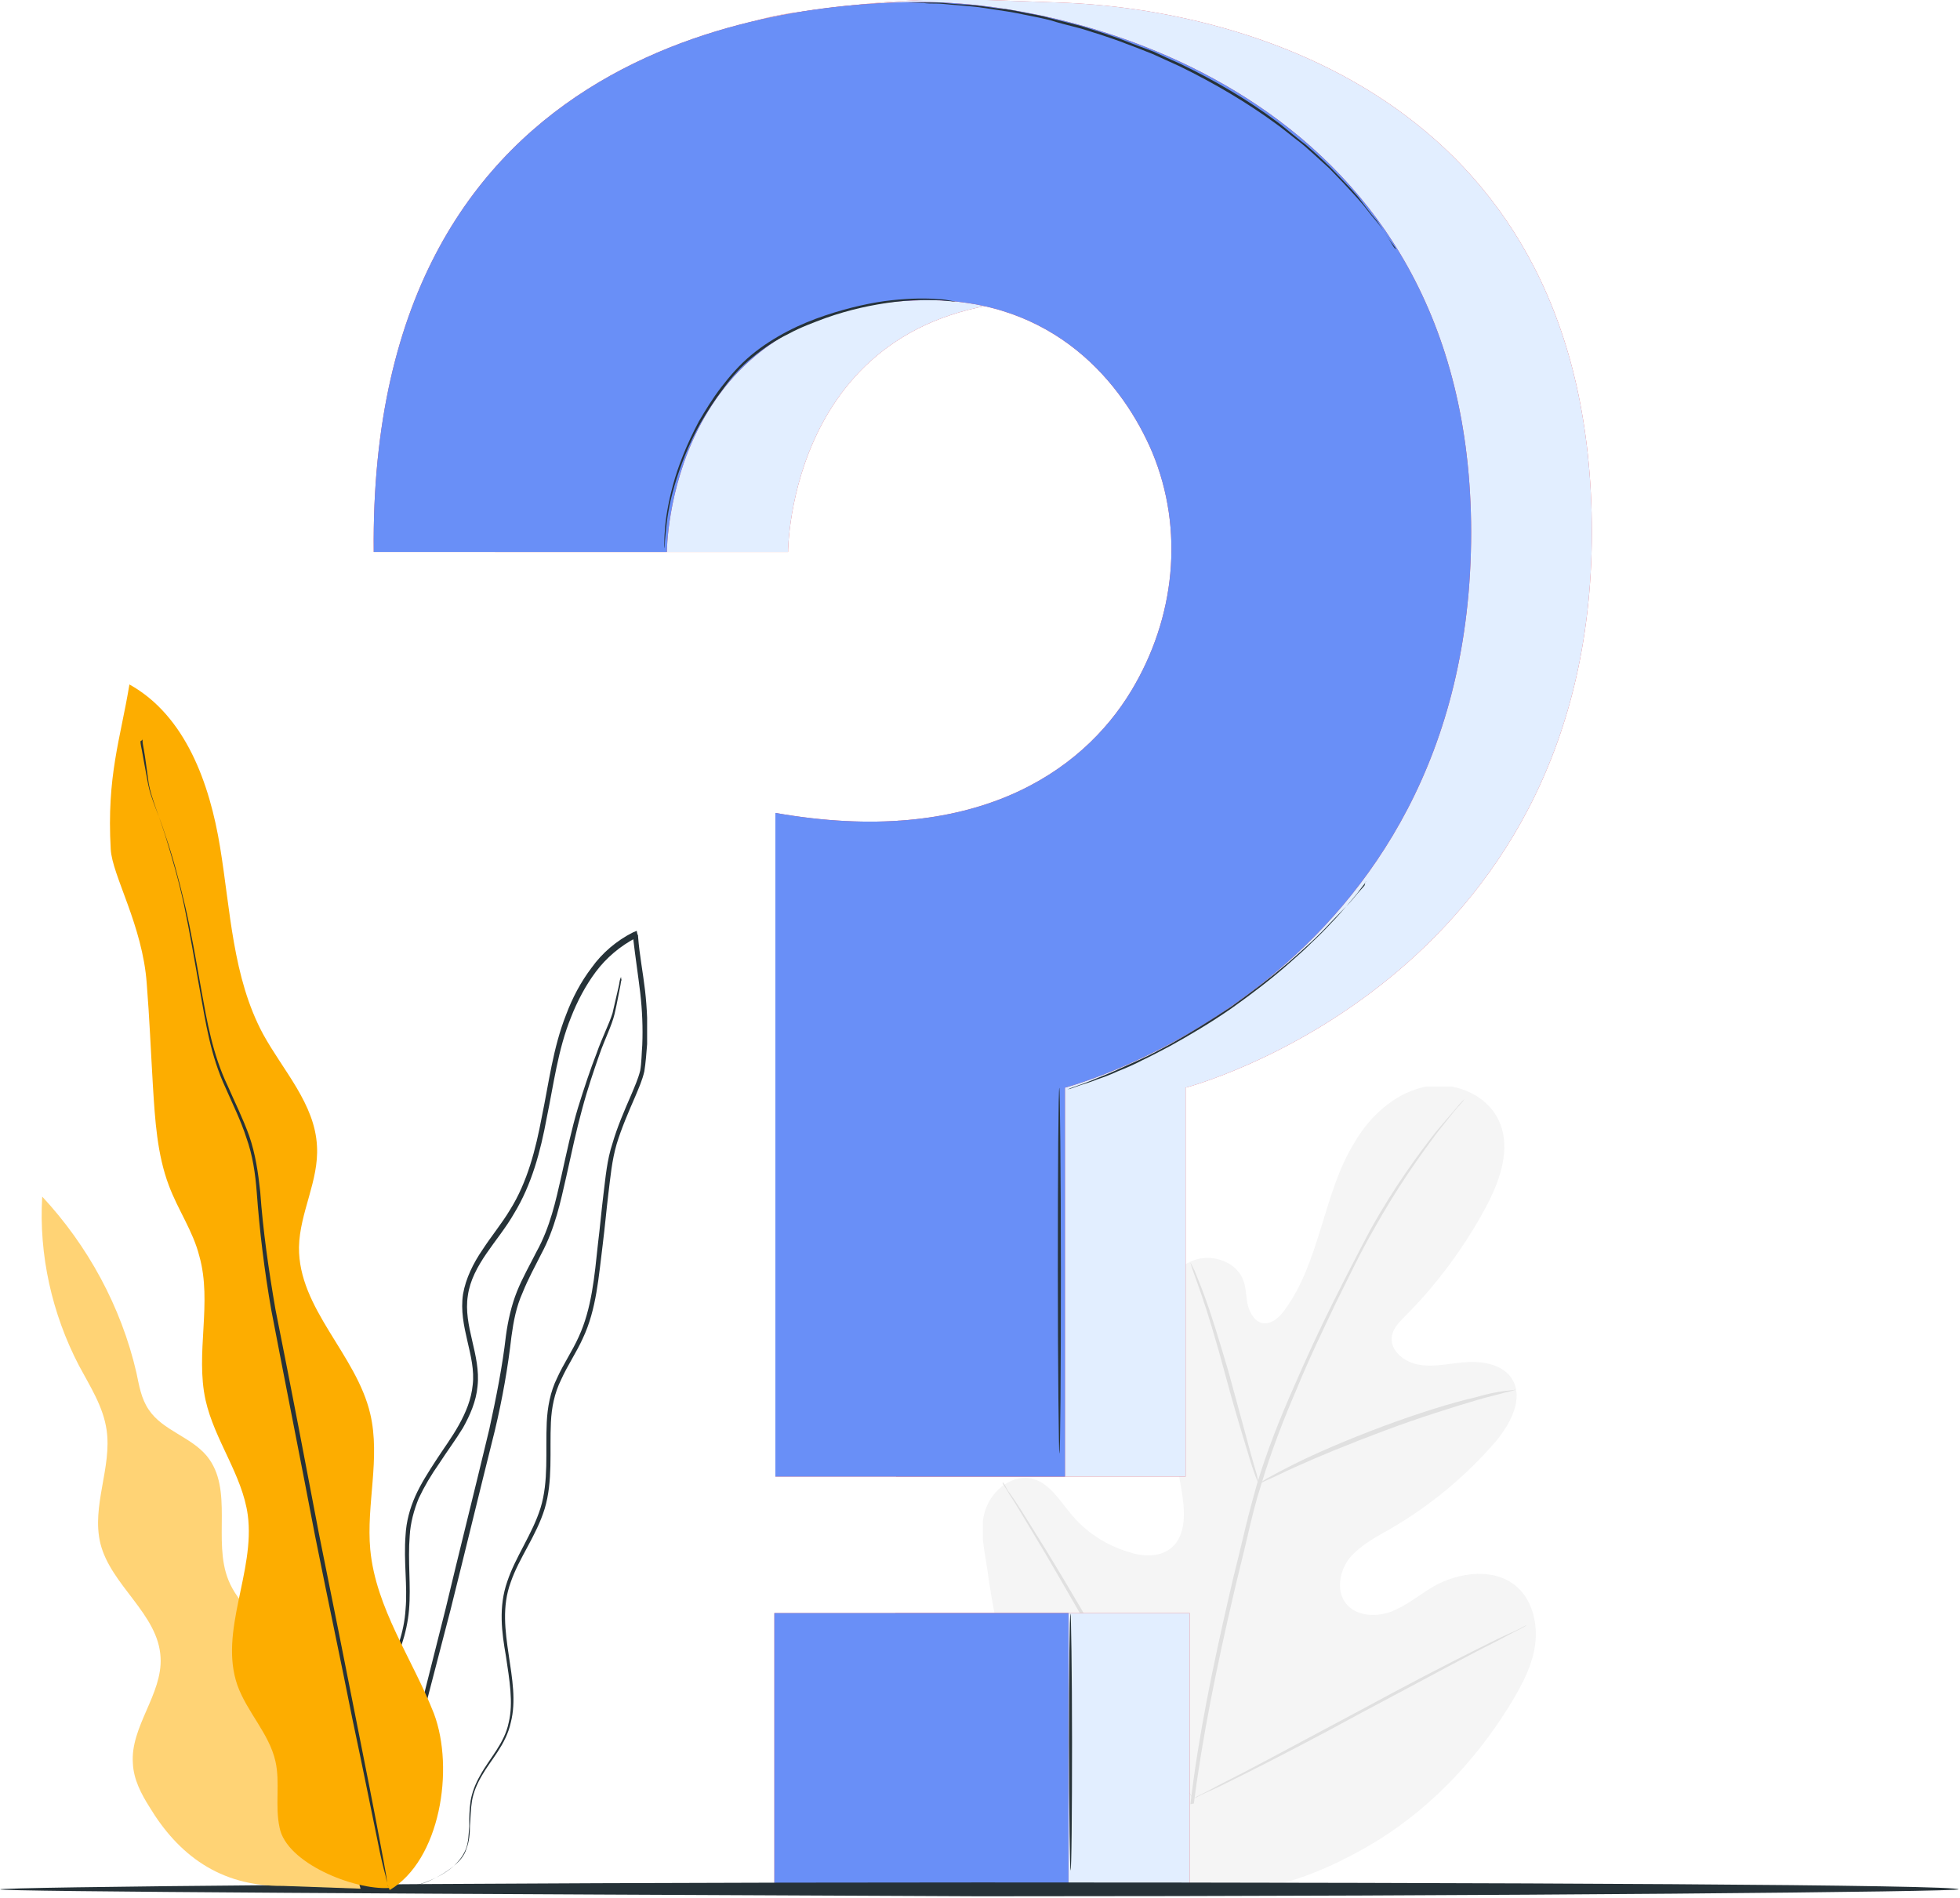
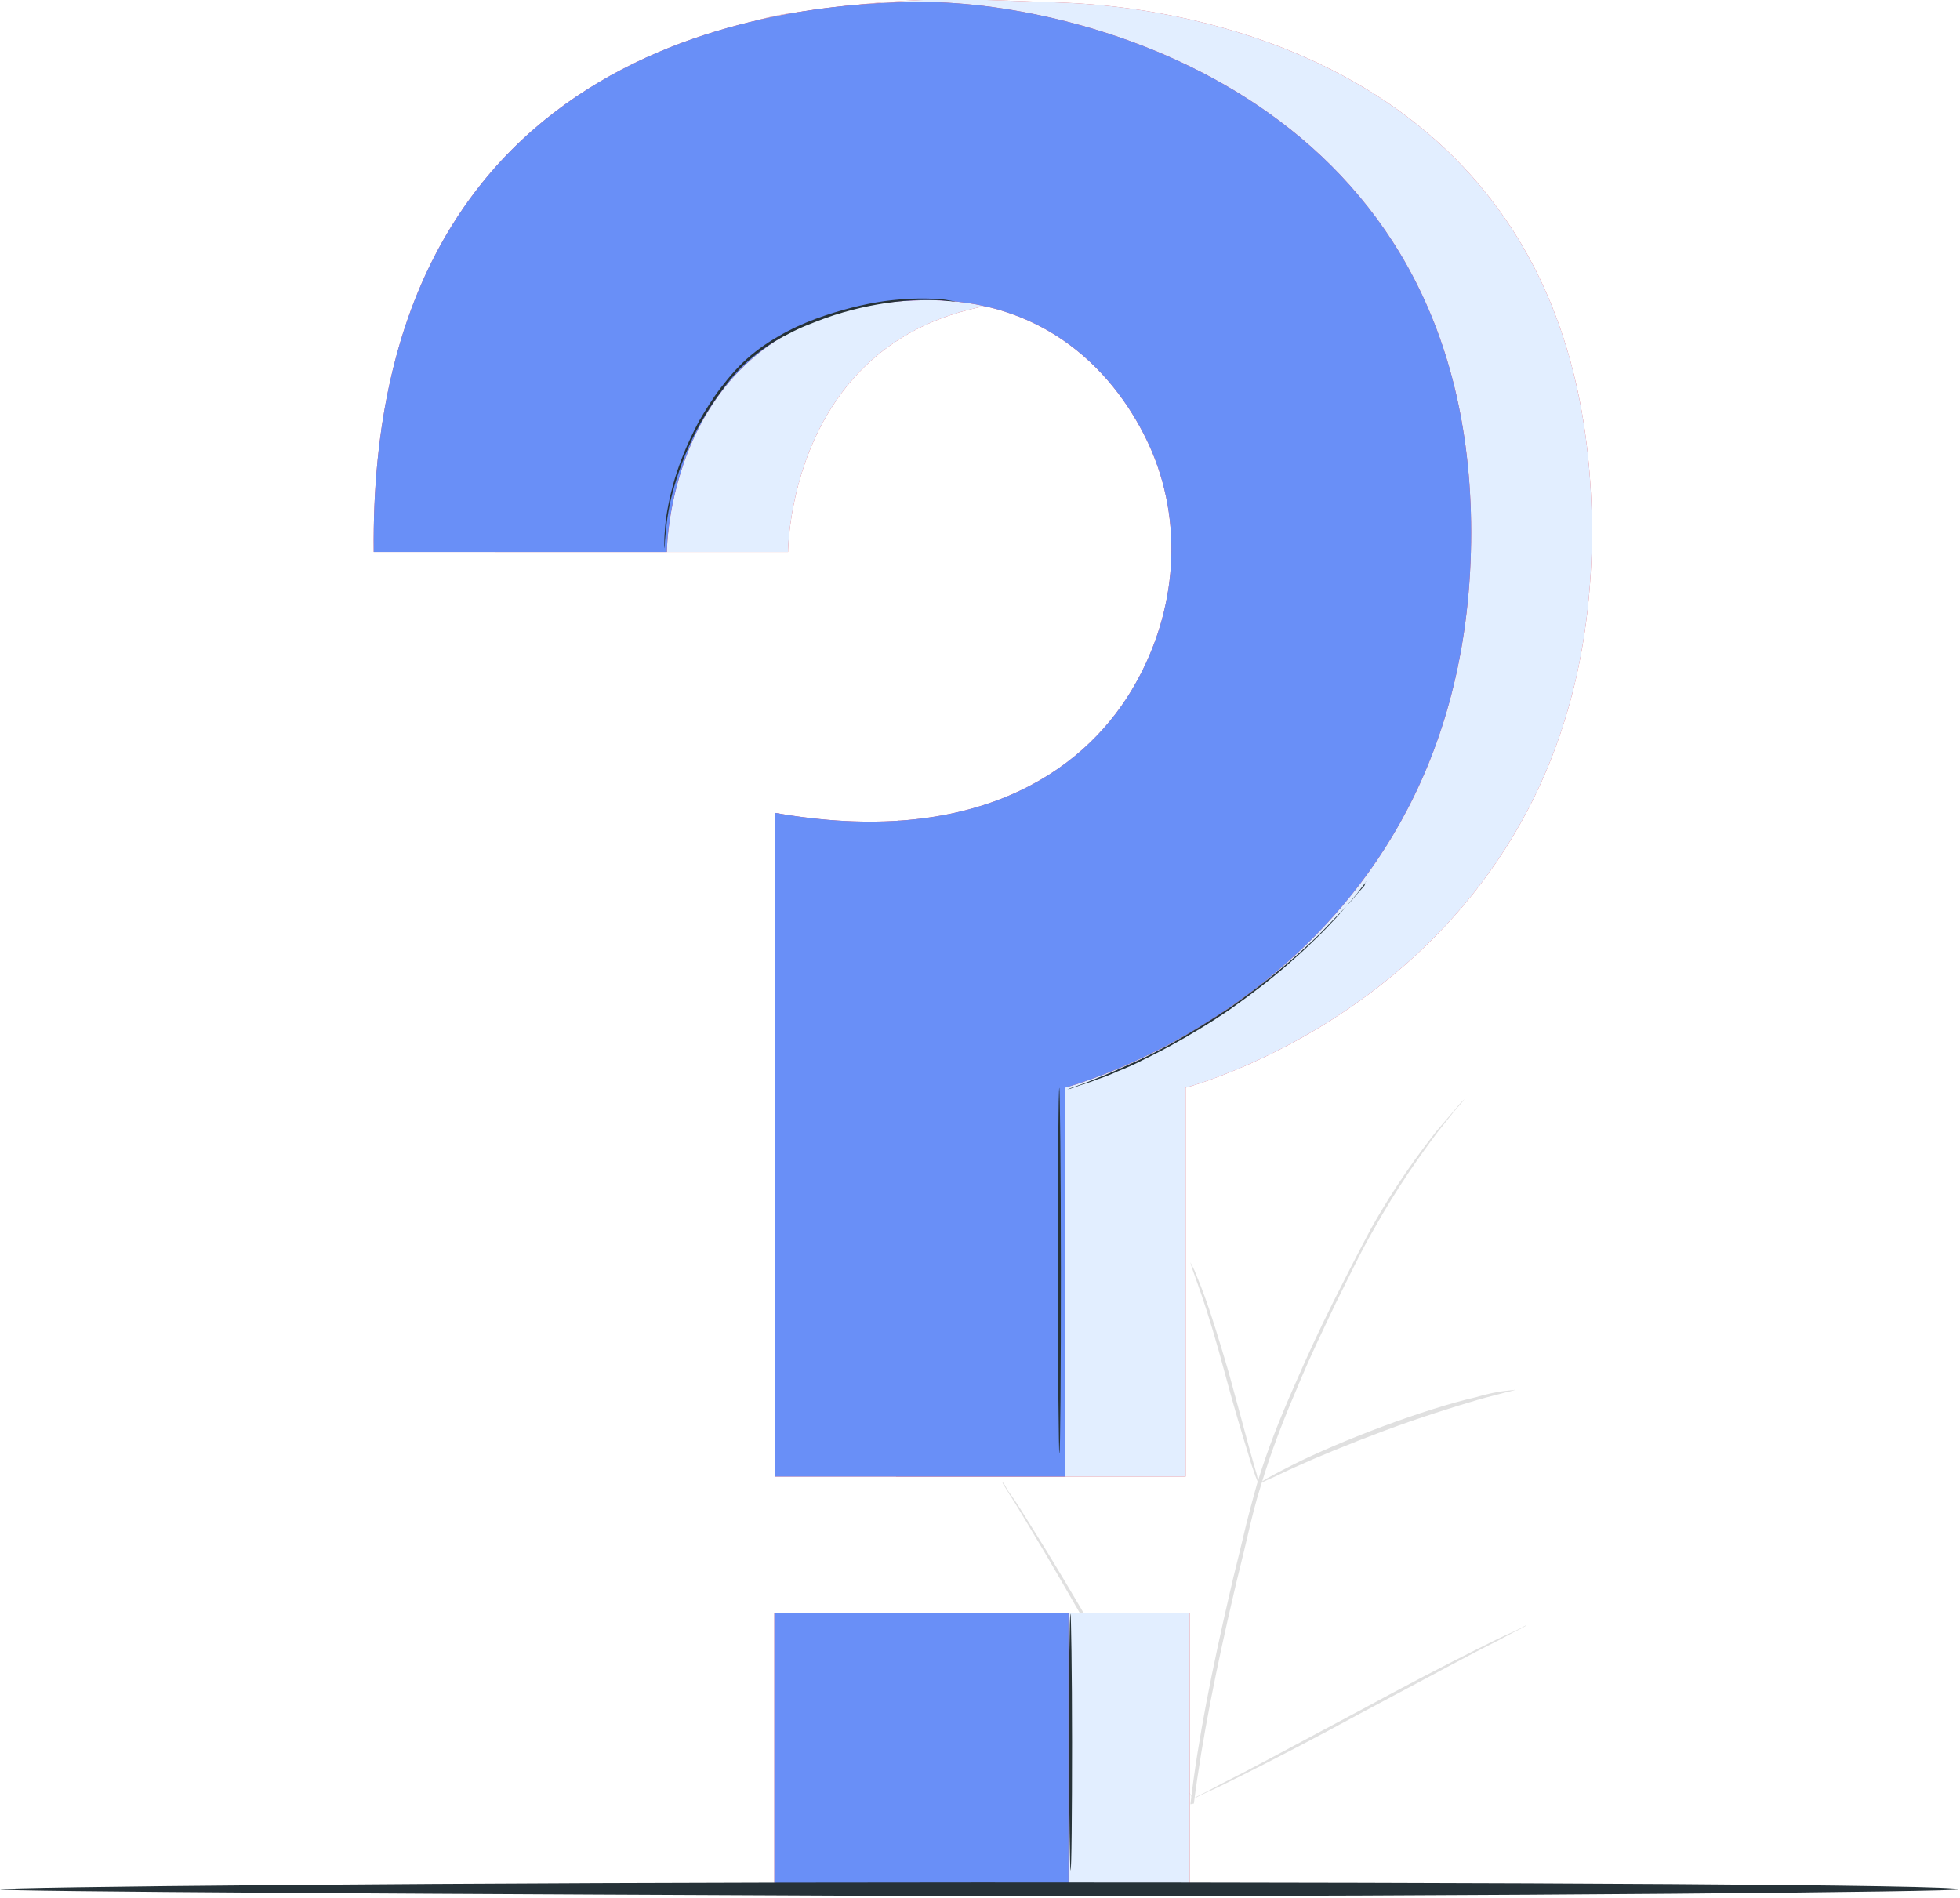
<svg xmlns="http://www.w3.org/2000/svg" width="158" height="153" viewBox="0 0 158 153" fill="none">
  <g clip-path="url(#clip0)">
    <g clip-path="url(#clip1)">
-       <path d="M94.456 152.144C84.803 147.625 81.01 136.801 79.615 126.703C79.392 125.029 78.89 123.3 79.448 121.682C80.005 120.064 81.679 118.781 83.297 119.227C84.636 119.618 85.417 120.957 86.31 122.017C87.481 123.467 89.1 124.527 90.885 125.085C92.056 125.476 93.395 125.587 94.4 124.806C95.683 123.746 95.516 121.738 95.237 120.064C94.679 116.94 94.121 113.871 93.619 110.747C93.34 109.073 93.061 107.399 93.284 105.725C93.507 104.052 94.456 102.378 95.962 101.708C97.468 100.983 99.588 101.597 100.202 103.159C100.481 103.828 100.425 104.554 100.593 105.223C100.76 105.893 101.206 106.618 101.876 106.674C102.545 106.73 103.159 106.172 103.55 105.614C105 103.661 105.781 101.262 106.506 98.919C107.232 96.576 107.901 94.177 109.184 92.112C110.412 89.992 112.365 88.207 114.708 87.649C117.051 87.091 119.841 88.151 120.845 90.383C121.849 92.614 120.901 95.237 119.729 97.412C118 100.593 115.824 103.549 113.257 106.116C112.811 106.562 112.309 107.064 112.197 107.734C112.03 108.905 113.257 109.854 114.429 110.021C115.712 110.244 117.051 109.854 118.39 109.798C119.729 109.742 121.236 110.077 121.905 111.193C122.853 112.755 121.738 114.819 120.566 116.214C118.167 119.004 115.266 121.403 112.086 123.244C110.914 123.913 109.742 124.527 108.85 125.531C108.013 126.536 107.678 128.154 108.459 129.214C109.24 130.274 110.858 130.385 112.086 129.939C113.313 129.493 114.373 128.6 115.489 127.93C117.609 126.703 120.622 126.313 122.407 128.042C123.579 129.158 123.969 130.999 123.746 132.617C123.523 134.235 122.742 135.741 121.905 137.136C118.948 142.046 114.875 146.286 109.854 149.076C104.889 151.865 100.035 153.204 94.456 152.144Z" fill="#F5F5F5" />
      <path d="M95.962 145.449C96.576 140.149 97.747 134.402 99.142 128.377C99.477 126.871 99.867 125.42 100.202 123.969C100.537 122.519 100.927 121.068 101.318 119.673C102.155 116.884 103.215 114.262 104.275 111.863C105.335 109.408 106.395 107.12 107.455 105C108.515 102.88 109.519 100.927 110.468 99.142C112.42 95.627 114.373 93.005 115.768 91.22C116.493 90.383 117.051 89.713 117.442 89.267C117.609 89.044 117.776 88.876 117.888 88.765C118 88.653 118.055 88.597 118.055 88.597C118.055 88.597 118 88.653 117.944 88.765C117.832 88.876 117.721 89.044 117.498 89.267C117.107 89.713 116.605 90.383 115.88 91.275C114.541 93.061 112.644 95.683 110.691 99.198C109.687 100.927 108.738 102.936 107.678 105.056C106.674 107.176 105.558 109.464 104.554 111.918C103.494 114.373 102.49 116.94 101.653 119.729C101.206 121.124 100.872 122.519 100.537 123.969C100.202 125.42 99.811 126.926 99.477 128.377C98.082 134.347 96.91 140.093 96.241 145.393" fill="#E0E0E0" />
      <path d="M101.485 119.673C101.485 119.673 101.374 119.45 101.206 119.004C101.039 118.557 100.816 117.888 100.593 117.107C100.09 115.489 99.421 113.257 98.751 110.747C98.082 108.236 97.412 106.004 96.855 104.386C96.576 103.605 96.353 102.936 96.185 102.489C96.018 102.043 95.962 101.764 95.962 101.764C95.962 101.764 96.073 101.987 96.297 102.434C96.464 102.88 96.743 103.494 97.022 104.275C97.636 105.893 98.305 108.124 99.031 110.579C99.7 113.034 100.314 115.266 100.76 116.94C100.983 117.721 101.151 118.334 101.318 118.892C101.429 119.394 101.485 119.673 101.485 119.673Z" fill="#E0E0E0" />
      <path d="M122.184 112.03C122.184 112.03 121.905 112.141 121.347 112.253C120.789 112.42 120.008 112.588 119.06 112.867C117.163 113.425 114.485 114.261 111.64 115.321C108.794 116.382 106.228 117.442 104.387 118.278C103.494 118.669 102.769 119.06 102.211 119.283C101.709 119.506 101.43 119.673 101.43 119.617C101.43 119.617 101.709 119.45 102.155 119.171C102.657 118.892 103.382 118.502 104.275 118.055C106.06 117.163 108.627 116.047 111.472 114.987C114.318 113.927 116.996 113.09 118.948 112.643C119.897 112.365 120.734 112.197 121.236 112.141C121.849 112.086 122.184 112.03 122.184 112.03Z" fill="#E0E0E0" />
      <path d="M96.185 145.003C96.185 145.003 96.129 144.947 96.017 144.78C95.906 144.612 95.739 144.333 95.515 144.054C95.069 143.441 94.511 142.548 93.786 141.376C92.335 139.089 90.438 135.909 88.374 132.338C86.31 128.767 84.469 125.531 83.074 123.244C82.404 122.128 81.847 121.18 81.4 120.51C81.233 120.231 81.065 119.952 80.954 119.785C80.842 119.617 80.786 119.506 80.842 119.506C80.842 119.506 80.898 119.562 81.01 119.729C81.121 119.952 81.233 120.175 81.456 120.454C81.902 121.068 82.46 121.961 83.186 123.132C84.636 125.42 86.533 128.6 88.597 132.171C90.662 135.741 92.503 138.977 93.897 141.265C94.567 142.38 95.125 143.329 95.571 143.998C95.739 144.277 95.906 144.556 96.017 144.724C96.129 144.891 96.185 145.003 96.185 145.003Z" fill="#E0E0E0" />
      <path d="M123.02 131.055C123.02 131.055 122.909 131.111 122.741 131.222C122.518 131.334 122.295 131.445 121.96 131.613C121.235 132.003 120.287 132.505 119.059 133.119C116.604 134.402 113.313 136.188 109.63 138.14C105.948 140.149 102.601 141.878 100.146 143.106C98.918 143.72 97.914 144.222 97.245 144.501C96.91 144.668 96.631 144.78 96.463 144.891C96.296 144.947 96.185 145.003 96.185 145.003C96.185 145.003 96.296 144.947 96.463 144.835C96.687 144.724 96.91 144.612 97.245 144.445C97.97 144.054 98.918 143.552 100.146 142.938C102.601 141.655 105.892 139.87 109.575 137.917C113.257 135.909 116.604 134.179 119.059 132.952C120.287 132.338 121.291 131.836 121.96 131.557C122.295 131.39 122.574 131.278 122.741 131.166C122.965 131.055 123.02 130.999 123.02 131.055Z" fill="#E0E0E0" />
    </g>
    <path d="M39.899 44.498H63.527C63.527 44.498 63.527 24.57 84.131 24.201C94.841 23.995 100.36 31.062 102.649 36.445C105.265 42.731 104.489 49.839 100.973 55.673C96.967 62.33 88.341 68.986 72.439 66.151L72.234 119.03H95.577V87.681C95.577 87.681 128.322 79.176 128.322 42.895C128.322 8.176 100.401 0.698 85.398 0.205C77.058 -0.082 74.033 -0.411 63.691 1.068C50.568 2.958 39.653 18.325 39.899 44.498Z" fill="#E8505B" />
    <path d="M95.904 130.042H72.193V152.27H95.904V130.042Z" fill="#E8505B" />
    <path d="M95.904 130.042H72.193V152.27H95.904V130.042Z" fill="#E2EEFF" />
    <path d="M39.899 44.498H63.527C63.527 44.498 63.527 24.57 84.131 24.201C94.841 23.995 100.36 31.062 102.649 36.445C105.265 42.731 104.489 49.839 100.973 55.673C96.967 62.33 88.341 68.986 72.439 66.151L72.234 119.03H95.577V87.681C95.577 87.681 128.322 79.176 128.322 42.895C128.322 8.176 100.401 0.698 85.398 0.205C77.058 -0.082 74.033 -0.411 63.691 1.068C50.568 2.958 39.653 18.325 39.899 44.498Z" fill="#E2EEFF" />
    <path d="M30.128 44.498H53.757C53.757 44.498 53.757 24.57 74.36 24.201C85.071 23.995 90.59 31.062 92.879 36.445C95.495 42.731 94.719 49.839 91.203 55.673C87.197 62.33 78.407 68.329 62.505 65.534V119.03H85.848V87.681C85.848 87.681 118.592 79.176 118.592 42.895C118.551 8.217 87.605 0.164 74.36 0.164C64.222 0.164 29.679 2.63 30.128 44.498Z" fill="#E8505B" />
    <path d="M30.128 44.498H53.757C53.757 44.498 53.757 24.57 74.36 24.201C85.071 23.995 90.59 31.062 92.879 36.445C95.495 42.731 94.719 49.839 91.203 55.673C87.197 62.33 78.407 68.329 62.505 65.534V119.03H85.848V87.681C85.848 87.681 118.592 79.176 118.592 42.895C118.551 8.217 87.605 0.164 74.36 0.164C64.222 0.164 29.679 2.63 30.128 44.498Z" fill="#698FF7" />
    <path d="M86.134 130.042H62.424V152.27H86.134V130.042Z" fill="#E8505B" />
    <path d="M86.134 130.042H62.424V152.27H86.134V130.042Z" fill="#698FF7" />
    <path d="M77.018 24.324C77.018 24.324 76.895 24.324 76.65 24.283C76.405 24.283 76.078 24.201 75.628 24.201C74.769 24.16 73.461 24.16 71.908 24.365C70.354 24.57 68.515 24.94 66.552 25.639C65.571 26.009 64.549 26.378 63.568 26.912C62.546 27.405 61.565 28.063 60.666 28.802C59.726 29.542 58.949 30.446 58.295 31.35C57.6 32.254 57.028 33.158 56.496 34.062C55.474 35.87 54.82 37.636 54.37 39.157C53.921 40.677 53.757 41.95 53.675 42.813C53.635 43.265 53.594 43.594 53.594 43.84C53.594 44.087 53.553 44.21 53.553 44.21C53.553 44.21 53.553 44.087 53.553 43.84C53.553 43.594 53.553 43.265 53.594 42.813C53.635 41.95 53.839 40.636 54.248 39.115C54.657 37.595 55.351 35.828 56.333 33.979C56.864 33.075 57.436 32.13 58.131 31.227C58.826 30.323 59.603 29.419 60.543 28.638C61.483 27.857 62.465 27.241 63.486 26.707C64.508 26.173 65.531 25.762 66.512 25.433C68.474 24.776 70.354 24.365 71.908 24.201C73.461 24.036 74.769 24.036 75.628 24.118C76.078 24.118 76.405 24.201 76.65 24.242C76.895 24.283 77.018 24.324 77.018 24.324Z" fill="#263238" />
-     <path d="M112.583 20.092C112.583 20.092 112.542 20.051 112.501 20.009C112.461 19.927 112.379 19.845 112.297 19.722C112.093 19.475 111.847 19.106 111.52 18.613C111.357 18.366 111.152 18.078 110.948 17.832C110.703 17.544 110.457 17.257 110.212 16.928C109.967 16.599 109.681 16.27 109.354 15.901C109.027 15.531 108.7 15.202 108.332 14.791C107.964 14.422 107.596 14.011 107.187 13.6C106.778 13.23 106.329 12.819 105.879 12.408C105.634 12.203 105.429 11.997 105.184 11.792C104.939 11.587 104.693 11.381 104.407 11.176C103.876 10.765 103.385 10.354 102.813 9.943C100.565 8.3 97.948 6.738 95.087 5.341C94.351 5.013 93.656 4.684 92.92 4.355C92.184 4.068 91.489 3.78 90.794 3.533C90.099 3.246 89.404 3.04 88.709 2.794C88.014 2.588 87.36 2.342 86.665 2.178C86.011 2.013 85.357 1.849 84.703 1.643C84.09 1.479 83.436 1.356 82.823 1.233C82.209 1.109 81.637 0.986 81.065 0.904C80.493 0.822 79.961 0.739 79.43 0.657C78.408 0.493 77.467 0.452 76.609 0.37C76.2 0.329 75.791 0.287 75.464 0.287C75.096 0.287 74.769 0.287 74.483 0.246C73.911 0.246 73.461 0.205 73.134 0.205C72.971 0.205 72.889 0.205 72.766 0.205C72.684 0.205 72.644 0.205 72.644 0.205C72.644 0.205 72.684 0.205 72.766 0.205C72.848 0.205 72.971 0.205 73.134 0.205C73.461 0.205 73.911 0.205 74.483 0.205C74.769 0.205 75.096 0.205 75.464 0.205C75.832 0.205 76.2 0.246 76.609 0.287C77.427 0.37 78.408 0.37 79.43 0.534C79.961 0.616 80.493 0.698 81.065 0.739C81.637 0.822 82.209 0.945 82.823 1.068C83.436 1.191 84.049 1.274 84.703 1.479C85.357 1.643 86.011 1.808 86.665 1.972C87.36 2.136 88.014 2.383 88.709 2.588C89.404 2.835 90.099 3.04 90.794 3.328C91.489 3.616 92.225 3.862 92.961 4.15C93.656 4.478 94.392 4.807 95.127 5.136C98.03 6.533 100.646 8.094 102.895 9.779C103.467 10.19 103.958 10.642 104.489 11.052C104.734 11.258 104.98 11.463 105.266 11.669C105.511 11.874 105.715 12.08 105.961 12.285C106.41 12.696 106.86 13.107 107.269 13.518C107.678 13.928 108.046 14.339 108.413 14.709C108.781 15.079 109.108 15.449 109.435 15.819C109.722 16.188 110.008 16.558 110.253 16.887C110.498 17.215 110.744 17.503 110.989 17.791C111.193 18.078 111.357 18.366 111.52 18.613C111.847 19.106 112.093 19.475 112.256 19.763C112.338 19.886 112.379 19.968 112.461 20.051C112.583 20.051 112.583 20.092 112.583 20.092Z" fill="#263238" />
    <path d="M110.13 71.04C110.13 71.04 110.089 71.123 109.966 71.287C109.844 71.451 109.639 71.698 109.435 71.985C109.19 72.273 108.903 72.643 108.536 73.054C108.168 73.464 107.8 73.916 107.309 74.409C106.859 74.903 106.328 75.437 105.756 75.971C105.183 76.546 104.57 77.08 103.875 77.697C102.526 78.888 100.973 80.079 99.297 81.271C97.58 82.463 95.904 83.449 94.35 84.311C93.573 84.722 92.797 85.133 92.102 85.462C91.407 85.832 90.712 86.119 90.099 86.366C89.486 86.653 88.913 86.859 88.423 87.023C87.932 87.229 87.482 87.352 87.115 87.475C86.787 87.599 86.501 87.681 86.297 87.763C86.093 87.804 86.011 87.845 86.011 87.845C86.011 87.845 86.093 87.804 86.297 87.722C86.501 87.64 86.787 87.557 87.115 87.434C87.482 87.311 87.891 87.147 88.382 86.941C88.872 86.736 89.445 86.53 90.058 86.243C90.671 85.955 91.366 85.667 92.061 85.339C92.797 85.01 93.533 84.599 94.309 84.188C95.863 83.325 97.539 82.298 99.256 81.148C100.932 79.956 102.485 78.765 103.834 77.614C104.488 77.039 105.143 76.464 105.715 75.93C106.287 75.396 106.819 74.861 107.268 74.368C107.759 73.875 108.168 73.423 108.536 73.054C108.903 72.684 109.19 72.314 109.435 72.026C109.68 71.739 109.885 71.533 110.007 71.369C110.048 71.081 110.13 71.04 110.13 71.04Z" fill="#263238" />
    <path d="M85.398 117.181C85.357 117.181 85.275 110.566 85.275 102.431C85.275 94.296 85.316 87.681 85.398 87.681C85.439 87.681 85.521 94.296 85.521 102.431C85.521 110.566 85.48 117.181 85.398 117.181Z" fill="#263238" />
    <path d="M86.297 150.791C86.257 150.791 86.175 146.148 86.175 140.437C86.175 134.726 86.216 130.083 86.297 130.083C86.338 130.083 86.42 134.726 86.42 140.437C86.42 146.148 86.379 150.791 86.297 150.791Z" fill="#263238" />
  </g>
  <path d="M157.891 152.311C157.891 152.497 122.549 152.869 78.959 152.869C35.342 152.683 0 152.497 0 152.311C0 152.125 35.342 151.753 78.959 151.753C122.549 151.753 157.891 151.939 157.891 152.311Z" fill="#263238" />
  <g clip-path="url(#clip2)">
    <path d="M24.827 137.75C25.329 135.686 23.99 133.621 22.484 132.171C20.978 130.664 19.192 129.325 18.411 127.373C17.128 124.193 18.858 120.064 16.682 117.386C15.398 115.824 13.111 115.322 11.995 113.648C11.381 112.755 11.214 111.695 10.991 110.635C9.763 105.335 7.085 100.425 3.403 96.464C3.124 101.151 4.184 105.893 6.36 110.077C7.253 111.751 8.313 113.369 8.592 115.266C9.038 118.279 7.364 121.403 8.09 124.416C8.927 127.819 12.776 130.107 12.944 133.621C13.111 136.578 10.489 139.201 10.712 142.158C10.768 143.441 11.381 144.612 12.051 145.672C14.338 149.466 17.686 152.088 22.819 152.033L29.067 152.256L24.827 137.75Z" fill="#FFD375" />
    <path d="M30.351 152.367C30.351 152.367 30.965 152.479 32.08 152.312C32.638 152.256 33.308 152.088 34.089 151.809C34.87 151.53 35.763 151.14 36.599 150.415C36.99 150.08 37.436 149.634 37.604 149.02C37.827 148.462 37.883 147.792 37.883 147.179C37.938 146.509 37.938 145.84 38.05 145.17C38.162 144.501 38.441 143.831 38.831 143.162C39.556 141.879 40.784 140.651 41.174 138.866C41.621 137.136 41.286 135.295 41.007 133.398C40.728 131.501 40.449 129.493 41.174 127.54C41.844 125.587 43.239 123.802 43.908 121.626C44.578 119.394 44.299 116.995 44.41 114.652C44.466 113.481 44.689 112.309 45.247 111.193C45.749 110.077 46.474 109.017 46.977 107.901C48.093 105.558 48.26 102.88 48.595 100.258C48.762 98.919 48.874 97.636 49.041 96.241C49.208 94.902 49.32 93.563 49.711 92.224C50.101 90.941 50.659 89.657 51.217 88.374C51.496 87.705 51.775 87.091 51.942 86.366C52.054 85.641 52.109 84.915 52.165 84.19C52.221 82.739 52.165 81.289 51.998 79.838C51.831 78.388 51.552 76.993 51.44 75.542C51.44 75.431 51.44 75.375 51.384 75.319L51.328 75.04L51.05 75.152C49.711 75.821 48.539 76.825 47.702 77.997C46.809 79.169 46.14 80.452 45.638 81.791C44.578 84.469 44.243 87.314 43.685 89.992C43.183 92.67 42.513 95.292 41.118 97.524C40.449 98.64 39.612 99.644 38.887 100.76C38.162 101.82 37.548 103.047 37.325 104.331C36.934 106.953 38.385 109.296 38.106 111.639C37.994 112.811 37.548 113.871 36.99 114.875C36.432 115.88 35.763 116.772 35.149 117.721C34.535 118.669 33.921 119.618 33.475 120.622C33.029 121.626 32.75 122.686 32.694 123.746C32.527 125.866 32.861 127.875 32.694 129.716C32.582 131.613 31.913 133.342 31.132 134.849C30.351 136.411 29.514 137.75 28.844 139.145C28.51 139.814 28.175 140.484 27.896 141.153C27.617 141.823 27.45 142.492 27.338 143.106C27.115 144.389 27.171 145.617 27.282 146.677C27.561 148.797 28.342 150.359 29.067 151.252C29.235 151.475 29.402 151.642 29.57 151.809C29.737 151.977 29.849 152.088 29.96 152.144C30.183 152.256 30.351 152.367 30.351 152.367C30.351 152.312 29.849 152.033 29.123 151.196C28.454 150.303 27.673 148.797 27.45 146.677C27.338 145.617 27.338 144.445 27.505 143.162C27.617 142.548 27.784 141.879 28.063 141.209C28.342 140.54 28.677 139.926 29.012 139.256C29.737 137.917 30.574 136.522 31.355 135.016C32.136 133.454 32.806 131.724 32.973 129.772C33.14 127.819 32.861 125.866 33.029 123.802C33.084 122.798 33.364 121.738 33.754 120.789C34.2 119.841 34.758 118.892 35.428 117.944C36.041 116.995 36.711 116.103 37.325 115.098C37.883 114.094 38.385 112.978 38.496 111.751C38.775 109.24 37.325 106.897 37.715 104.442C37.883 103.215 38.496 102.099 39.222 101.039C39.947 99.979 40.784 98.975 41.453 97.803C42.848 95.516 43.573 92.838 44.075 90.104C44.633 87.426 44.968 84.636 46.028 82.014C46.53 80.731 47.2 79.448 48.037 78.332C48.874 77.216 49.989 76.267 51.273 75.598L50.994 75.431C50.994 75.486 50.994 75.598 51.05 75.71C51.217 77.16 51.44 78.611 51.607 80.005C51.775 81.456 51.831 82.851 51.775 84.246C51.719 84.915 51.719 85.696 51.607 86.31C51.44 86.98 51.161 87.593 50.882 88.263C50.324 89.546 49.766 90.829 49.376 92.168C48.929 93.507 48.818 94.902 48.65 96.241C48.483 97.58 48.371 98.919 48.204 100.258C47.925 102.88 47.702 105.502 46.642 107.79C46.14 108.906 45.414 109.966 44.912 111.081C44.355 112.197 44.131 113.481 44.075 114.652C43.964 117.051 44.243 119.394 43.573 121.57C42.904 123.69 41.565 125.476 40.895 127.484C40.17 129.549 40.449 131.613 40.784 133.51C41.063 135.407 41.398 137.248 41.007 138.866C40.672 140.539 39.445 141.767 38.719 143.106C38.329 143.775 38.05 144.501 37.938 145.17C37.827 145.896 37.827 146.565 37.827 147.235C37.771 147.904 37.771 148.518 37.548 149.076C37.325 149.634 36.99 150.024 36.599 150.415C35.763 151.084 34.926 151.53 34.145 151.809C33.364 152.088 32.694 152.256 32.136 152.367C31.578 152.479 31.132 152.479 30.853 152.479C30.462 152.367 30.351 152.367 30.351 152.367Z" fill="#263238" />
    <path d="M50.045 78.778C50.045 78.778 50.045 78.834 49.989 78.945C49.934 79.113 49.934 79.28 49.878 79.503C49.766 80.005 49.599 80.731 49.376 81.679C49.097 82.572 48.539 83.632 48.092 84.915C47.59 86.198 47.088 87.705 46.586 89.323C46.084 90.996 45.693 92.838 45.247 94.846C44.801 96.799 44.354 98.919 43.239 100.927C42.736 101.932 42.123 102.992 41.676 104.108C41.23 105.223 40.951 106.451 40.784 107.678C40.505 110.133 40.002 112.644 39.445 115.21C38.217 120.343 36.99 125.197 35.93 129.66C34.814 134.068 33.81 138.085 32.973 141.432C32.136 144.78 31.466 147.458 31.02 149.355C30.797 150.247 30.63 150.973 30.518 151.53C30.462 151.754 30.406 151.921 30.406 152.088C30.406 152.2 30.351 152.256 30.351 152.312C30.351 152.312 30.406 152.256 30.406 152.144C30.462 151.977 30.518 151.809 30.574 151.586C30.741 151.084 30.909 150.359 31.188 149.466C31.69 147.569 32.415 144.891 33.252 141.544C34.144 138.196 35.149 134.235 36.32 129.772C37.436 125.308 38.608 120.454 39.891 115.322C40.505 112.755 40.951 110.189 41.23 107.734C41.397 106.507 41.62 105.335 42.123 104.219C42.569 103.103 43.127 102.099 43.629 101.095C44.745 99.031 45.191 96.855 45.638 94.902C46.084 92.893 46.474 91.052 46.921 89.434C47.367 87.76 47.869 86.31 48.316 85.027C48.762 83.743 49.32 82.683 49.543 81.735C49.766 80.787 49.878 80.061 49.989 79.559C50.045 79.336 50.045 79.113 50.101 79.001C50.045 78.834 50.101 78.778 50.045 78.778Z" fill="#263238" />
    <path d="M31.41 152.367C35.483 149.968 36.655 142.604 34.981 138.14C33.252 133.733 30.295 129.66 29.848 124.918C29.514 121.291 30.685 117.553 29.848 113.983C28.732 109.185 24.046 105.502 24.102 100.537C24.157 97.747 25.72 95.181 25.552 92.391C25.385 88.988 22.819 86.31 21.201 83.353C18.746 78.778 18.578 73.366 17.741 68.289C16.905 63.156 14.952 57.689 10.433 55.178C9.707 59.586 8.592 62.543 8.926 68.457C9.038 70.577 11.493 74.594 11.828 79.28C12.051 82.07 12.162 84.804 12.33 87.593C12.497 90.271 12.664 93.061 13.613 95.571C14.338 97.524 15.566 99.254 16.068 101.262C17.128 105 15.733 109.073 16.57 112.867C17.295 116.103 19.527 118.892 19.973 122.128C20.587 126.703 17.63 131.501 19.136 135.853C19.917 138.029 21.703 139.758 22.205 141.99C22.595 143.72 22.149 145.561 22.54 147.346C23.098 150.191 28.509 152.367 31.355 152.2" fill="#FDAD00" />
    <path d="M11.493 59.53C11.493 59.53 11.493 59.642 11.493 59.753C11.493 59.921 11.548 60.144 11.604 60.478C11.716 61.092 11.827 62.041 11.995 63.212C12.218 64.384 12.832 65.779 13.334 67.397C13.836 69.015 14.394 70.912 14.84 72.976C15.286 75.096 15.677 77.383 16.123 79.894C16.57 82.349 16.96 85.083 18.188 87.705C18.745 88.988 19.415 90.327 19.861 91.722C20.363 93.117 20.587 94.623 20.698 96.129C20.921 99.198 21.312 102.434 21.87 105.614C23.097 112.03 24.325 118.167 25.385 123.746C26.5 129.325 27.561 134.291 28.398 138.531C29.29 142.715 29.96 146.119 30.462 148.518C30.685 149.689 30.908 150.582 31.076 151.196C31.131 151.475 31.187 151.698 31.243 151.921C31.299 152.088 31.299 152.144 31.299 152.144C31.299 152.144 31.299 152.033 31.243 151.921C31.187 151.754 31.187 151.531 31.131 151.196C31.02 150.526 30.852 149.634 30.629 148.462C30.183 146.063 29.513 142.66 28.676 138.475C27.84 134.235 26.835 129.214 25.72 123.69C24.659 118.111 23.488 111.974 22.205 105.558C21.647 102.322 21.2 99.198 20.977 96.074C20.81 94.511 20.587 93.005 20.084 91.555C19.582 90.16 18.913 88.821 18.355 87.537C17.128 84.971 16.681 82.293 16.235 79.838C15.789 77.328 15.398 75.04 14.896 72.92C14.394 70.8 13.892 68.959 13.334 67.341C12.832 65.723 12.162 64.384 11.939 63.212C11.716 62.041 11.548 61.092 11.437 60.478C11.381 60.2 11.325 59.976 11.325 59.753C11.548 59.642 11.493 59.53 11.493 59.53Z" fill="#263238" />
  </g>
  <defs>
    <clipPath id="clip0">
      <rect width="98.193" height="152.311" fill="white" transform="translate(30.128)" />
    </clipPath>
    <clipPath id="clip1">
      <rect width="44.578" height="64.942" fill="white" transform="translate(79.225 87.593)" />
    </clipPath>
    <clipPath id="clip2">
-       <rect width="48.818" height="97.189" fill="white" transform="translate(3.348 55.234)" />
-     </clipPath>
+       </clipPath>
  </defs>
</svg>